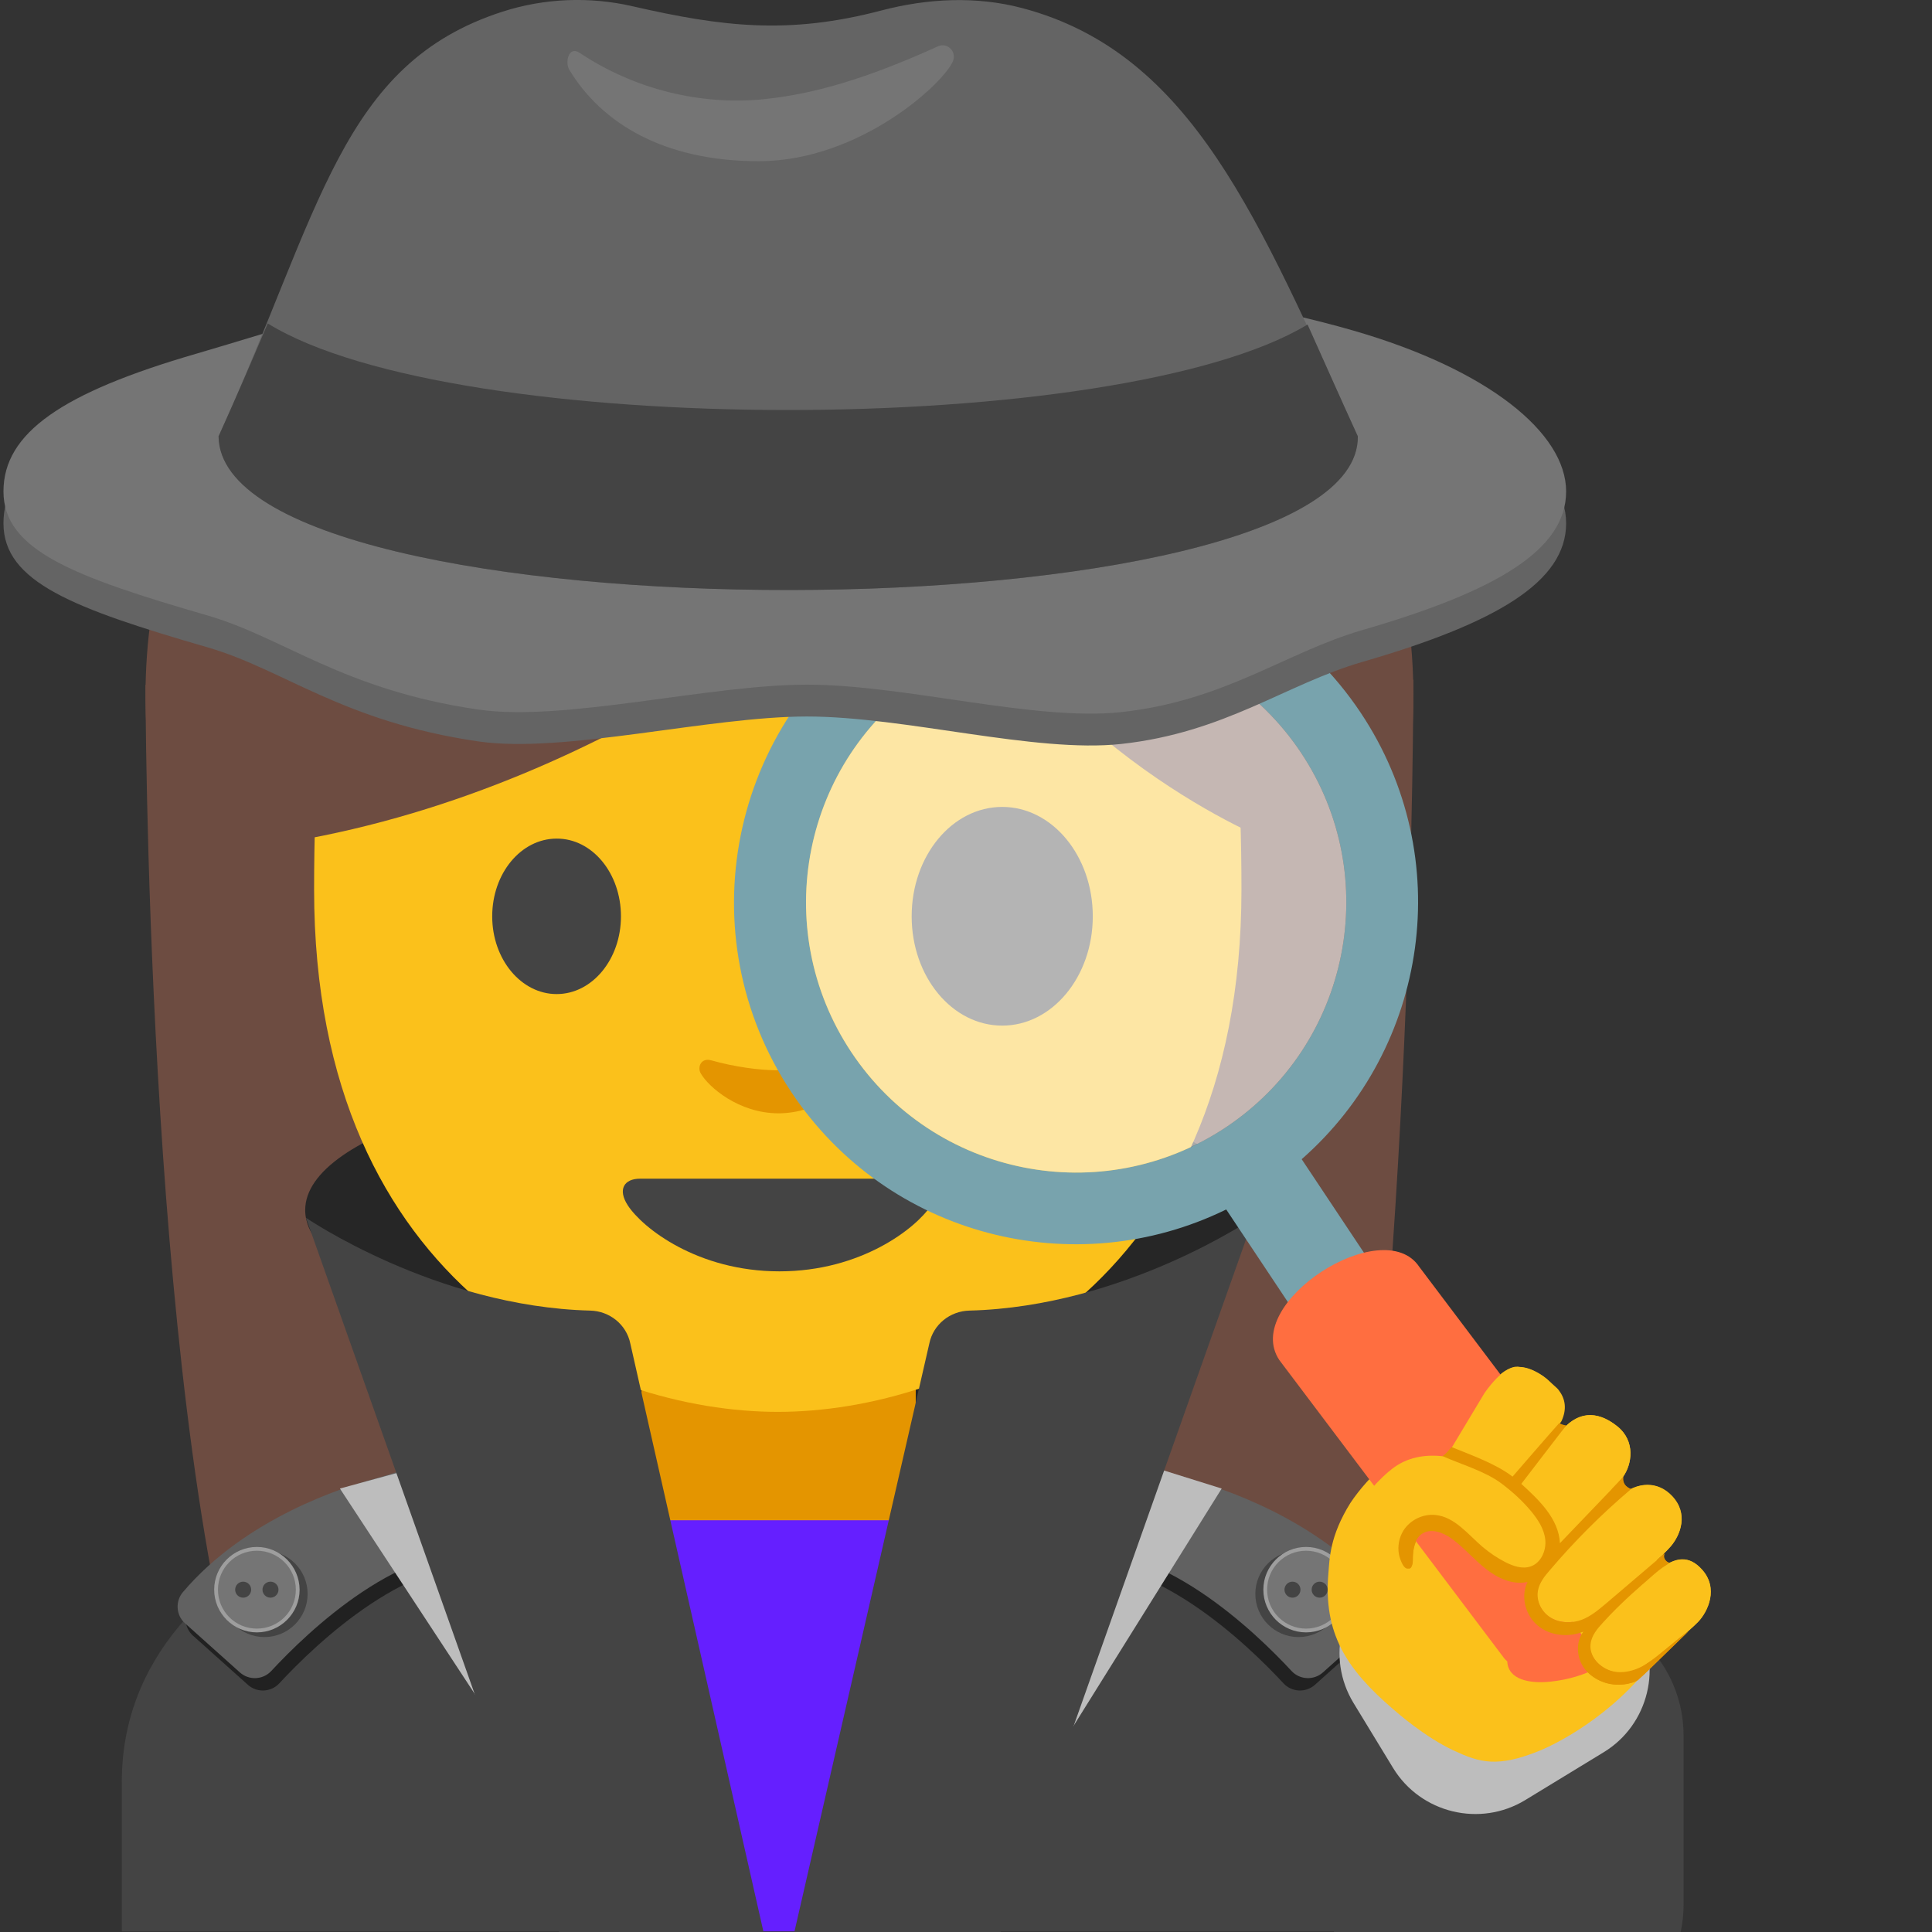
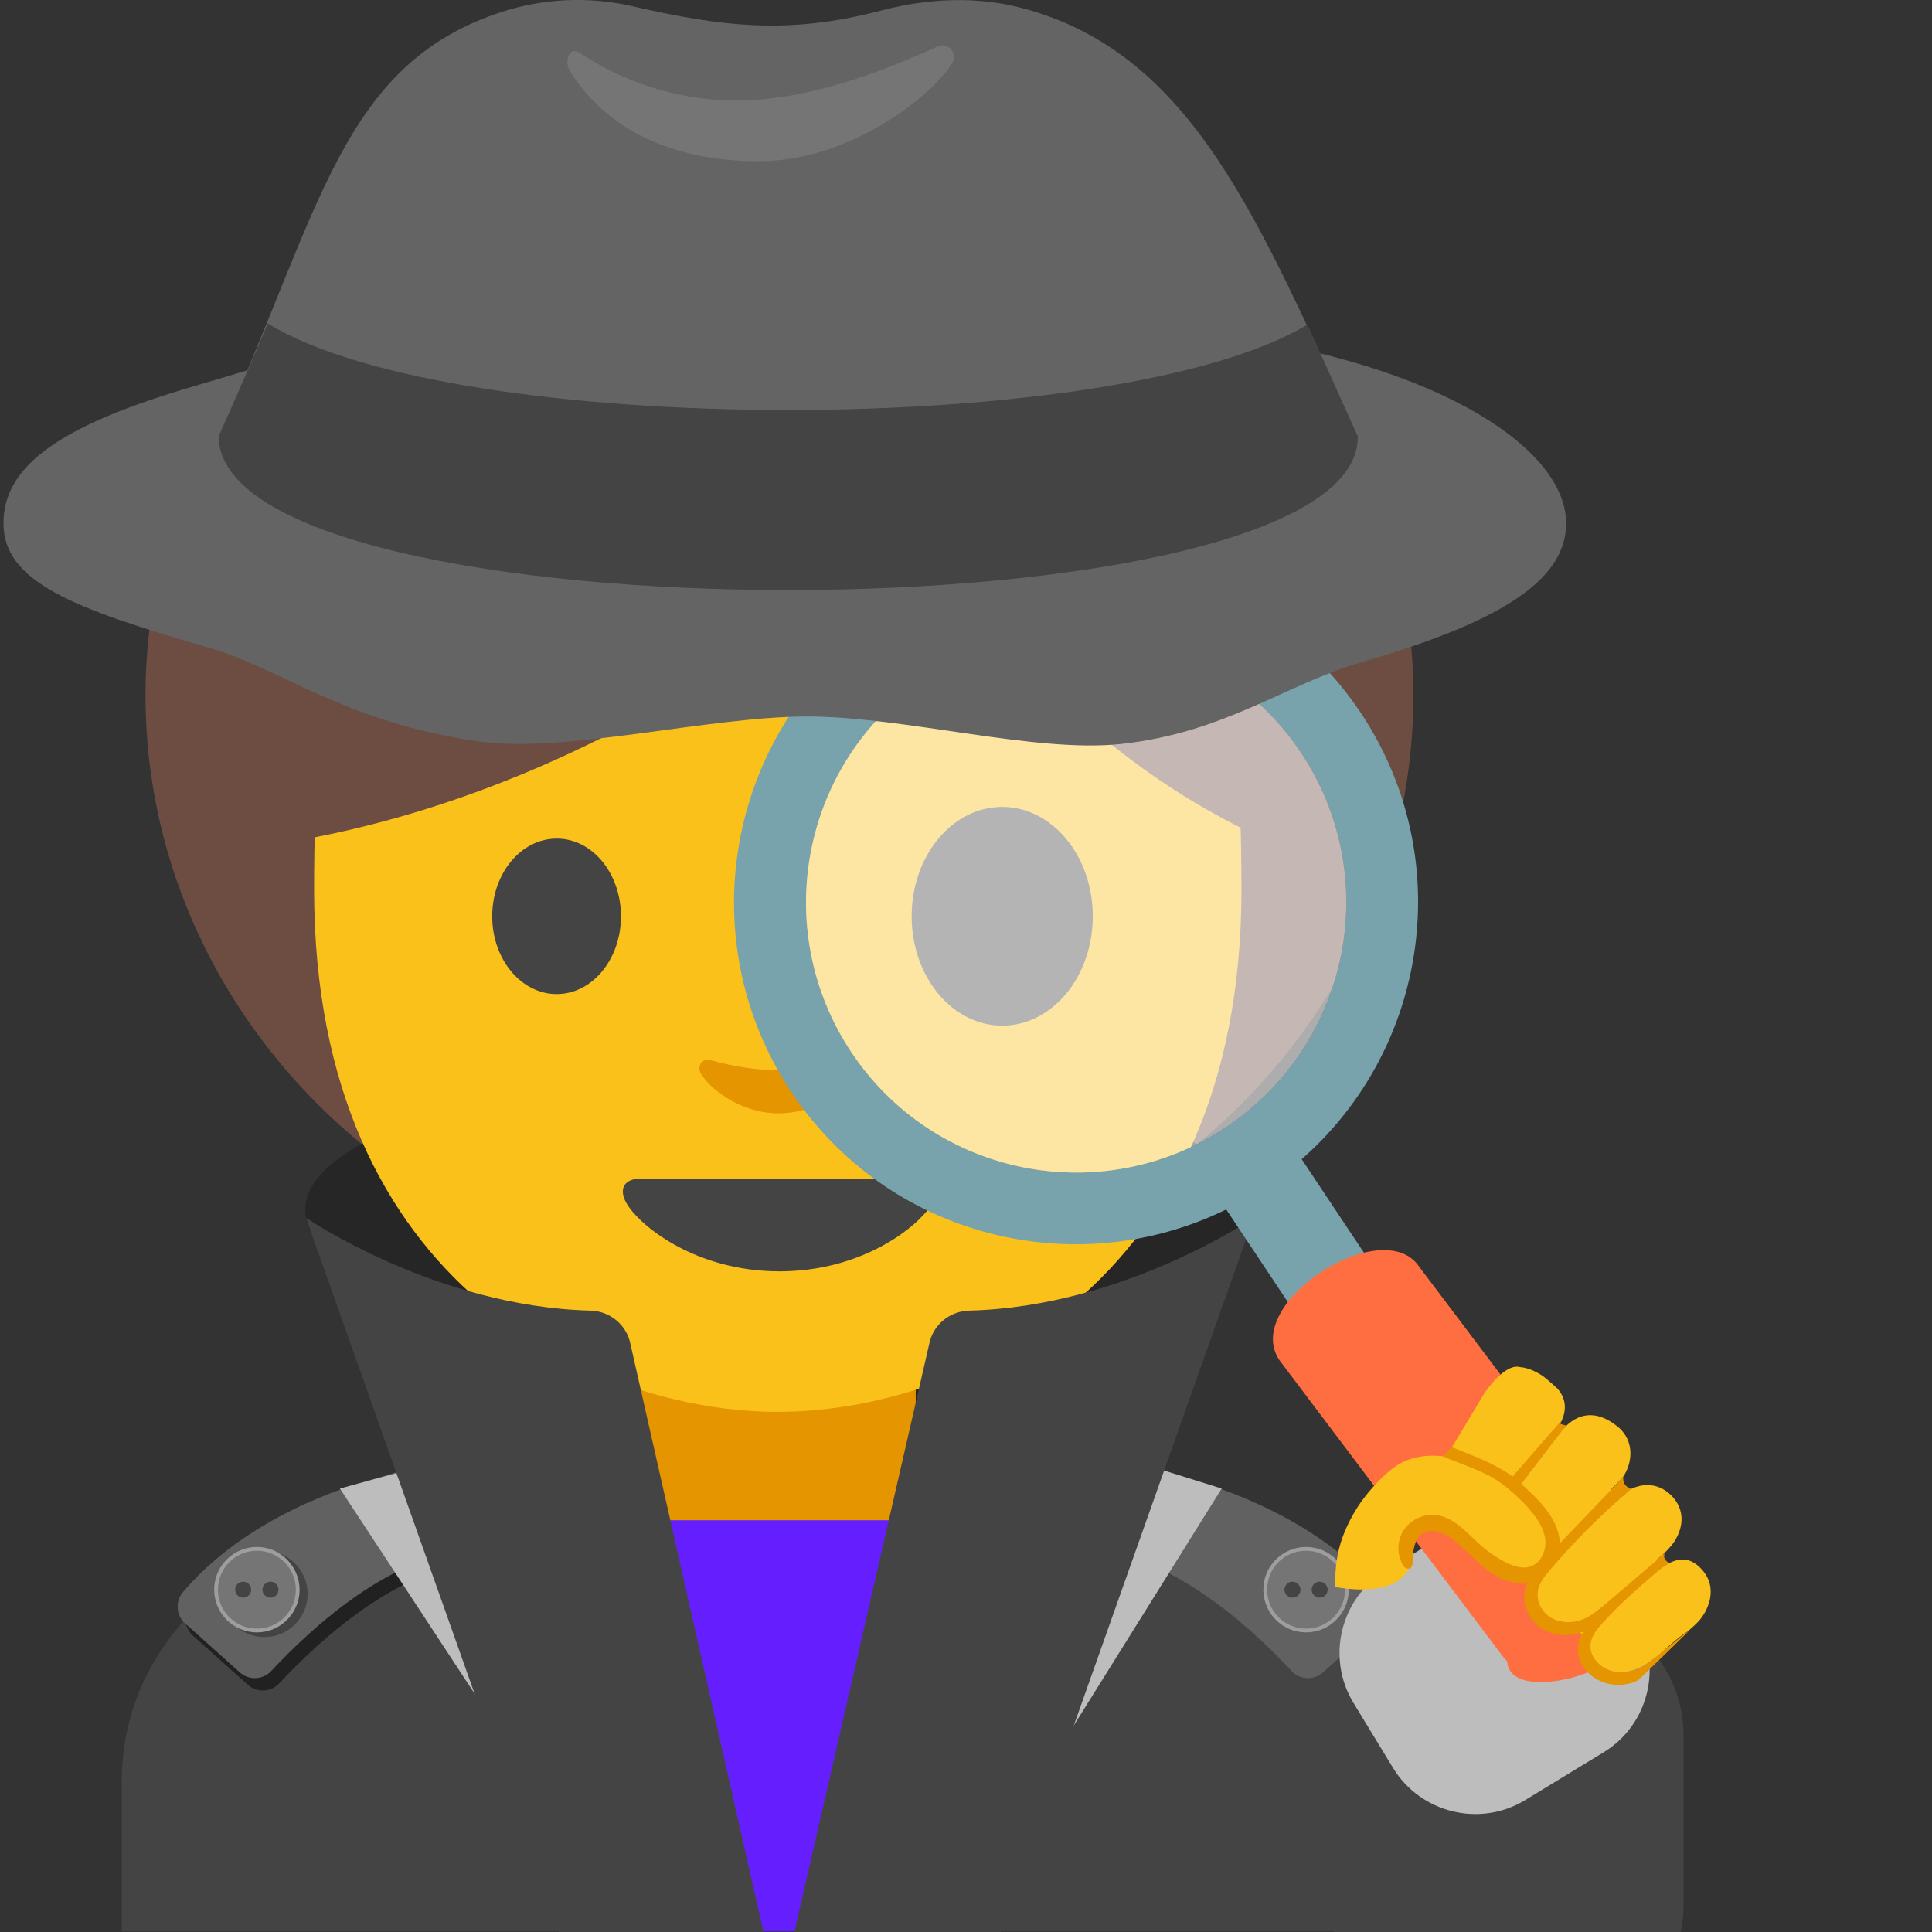
<svg xmlns="http://www.w3.org/2000/svg" xmlns:xlink="http://www.w3.org/1999/xlink" version="1.1" id="_x31_" x="0px" y="0px" viewBox="0 0 128 128" style="enable-background:new 0 0 128 128;" xml:space="preserve">
  <rect x="0" y="0" width="128" height="128" fill="#333333" stroke="none" />
  <g>
-     <path id="XMLID_67_" style="fill:#6D4C41;" d="M16.15,113.51C9.64,91.17,9.64,45.37,9.64,45.37l84-0.33c0,0,0,41.49-4.88,68.19   L16.15,113.51z" />
    <g id="XMLID_10_">
      <ellipse id="XMLID_54_" style="fill:#6D4C41;" cx="51.64" cy="46.09" rx="42" ry="39.5" />
    </g>
    <path id="XMLID_9_" style="fill:#444444;" d="M8.07,118.07v9.89h87.14v-9.89c0-15.17-21.39-22.87-43.24-22.84   C30.25,95.25,8.07,102.01,8.07,118.07z" />
    <path style="fill:#262626;" d="M83.06,80.18c0,2.08-2.32,4-6.24,5.54c-5.73,2.26-17.05,31.65-27.36,31.65   c-6.71,0-10.75-28.55-15.86-29.61c-8.09-1.68-13.38-4.45-13.38-7.59c0-5.12,14.07-9.26,31.42-9.26S83.06,75.07,83.06,80.18z" />
    <path id="XMLID_8_" style="fill:#E49500;" d="M51.59,90.23H42.5v9.59c0,4.34,3.7,7.86,8.26,7.86h1.65c4.56,0,8.26-3.52,8.26-7.86   v-9.59H51.59z" />
    <path id="XMLID_7_" style="fill:#FBC11B;" d="M51.53,13.55c-24.35,0-30.72,18.87-30.72,45.39c0,26.51,18.89,34.6,30.72,34.6   c11.83,0,30.72-8.09,30.72-34.6C82.25,32.43,75.88,13.55,51.53,13.55z" />
    <path id="XMLID_6_" style="fill:#444444;" d="M60.87,78.09c-1.29,0-9.23,0-9.23,0s-7.94,0-9.23,0c-1.06,0-1.51,0.71-0.81,1.78   c0.98,1.49,4.61,4.36,10.04,4.36s9.06-2.87,10.04-4.36C62.38,78.8,61.92,78.09,60.87,78.09z" />
    <path id="XMLID_5_" style="fill:#444444;" d="M41.14,60.71c0,2.84-1.9,5.15-4.26,5.15c-2.35,0-4.27-2.3-4.27-5.15   c0-2.85,1.91-5.15,4.27-5.15C39.24,55.55,41.14,57.86,41.14,60.71" />
    <path id="XMLID_4_" style="fill:#444444;" d="M62.13,60.71c0,2.84,1.9,5.15,4.27,5.15c2.35,0,4.26-2.3,4.26-5.15   c0-2.85-1.91-5.15-4.26-5.15C64.04,55.55,62.13,57.86,62.13,60.71" />
    <path id="XMLID_2_" style="fill:#E49500;" d="M56.04,70.25c-1.57,0.44-3.2,0.66-4.46,0.66c-1.26,0-2.89-0.22-4.46-0.66   c-0.67-0.19-0.94,0.45-0.69,0.87c0.5,0.88,2.5,2.64,5.15,2.64c2.65,0,4.65-1.77,5.15-2.64C56.98,70.69,56.71,70.06,56.04,70.25z" />
    <path id="XMLID_1_" style="fill:#6D4C41;" d="M60.71,34.41c-3.23,3.11-19.29,17.58-41.42,21.35V26.09c0,0,9.55-18.95,32.47-18.95   s32.47,19.43,32.47,19.43v29.19c0,0-15.02-5.76-22.56-21.17C61.5,34.21,61.01,34.12,60.71,34.41z" />
    <polygon style="fill:#651FFF;" points="42.82,100.72 60.25,100.72 53.1,127.96 50.12,127.96  " />
    <g>
      <polygon style="fill:#646464;" points="42.51,94.38 32.51,100.25 42.09,110.31 39.8,118.32 50.28,128.11   " />
    </g>
    <g>
      <polygon style="fill:#646464;" points="60.67,94.38 70.67,100.25 61.09,110.31 63.38,118.32 52.9,128.11   " />
    </g>
    <g>
      <path style="fill:#212121;" d="M25.25,98.82c-1.89,0.51-8.42,2.55-12.6,7.48c-0.52,0.61-0.46,1.54,0.14,2.07l3.63,3.25    c0.6,0.54,1.53,0.5,2.08-0.09c2.4-2.59,8.86-8.82,14.69-7.82l-3.92-6.2l-2.83,0.96C26.05,98.6,25.65,98.71,25.25,98.82z" />
      <path style="fill:#616161;" d="M24.72,98c-1.89,0.51-8.42,2.55-12.6,7.48c-0.52,0.61-0.46,1.54,0.14,2.07l3.63,3.25    c0.6,0.54,1.53,0.5,2.08-0.09c2.4-2.59,8.86-8.82,14.69-7.82l-3.92-6.2l-2.83,0.96C25.52,97.77,25.12,97.89,24.72,98z" />
      <circle style="fill:#444444;" cx="17.52" cy="105.6" r="2.86" />
      <g>
        <g>
          <circle style="fill:#757575;" cx="17.02" cy="105.32" r="2.7" />
          <path style="fill:#9E9E9E;" d="M17.02,102.74c1.42,0,2.58,1.15,2.58,2.58s-1.15,2.58-2.58,2.58s-2.58-1.15-2.58-2.58      S15.59,102.74,17.02,102.74 M17.02,102.49c-1.56,0-2.83,1.27-2.83,2.83c0,1.56,1.27,2.83,2.83,2.83s2.83-1.27,2.83-2.83      C19.84,103.76,18.57,102.49,17.02,102.49L17.02,102.49z" />
        </g>
        <g>
          <circle style="fill:#444444;" cx="17.92" cy="105.32" r="0.53" />
          <circle style="fill:#444444;" cx="16.11" cy="105.32" r="0.53" />
        </g>
      </g>
    </g>
    <g>
-       <path style="fill:#212121;" d="M78.29,98.82c1.89,0.51,8.42,2.55,12.6,7.48c0.52,0.61,0.46,1.54-0.14,2.07l-3.63,3.25    c-0.6,0.54-1.53,0.5-2.08-0.09c-2.4-2.59-8.86-8.82-14.69-7.82l3.92-6.2l2.83,0.96C77.49,98.6,77.89,98.71,78.29,98.82z" />
      <path style="fill:#616161;" d="M78.82,98c1.89,0.51,8.42,2.55,12.6,7.48c0.52,0.61,0.46,1.54-0.14,2.07l-3.63,3.25    c-0.6,0.54-1.53,0.5-2.08-0.09c-2.4-2.59-8.86-8.82-14.69-7.82l3.92-6.2l2.83,0.96C78.02,97.77,78.42,97.89,78.82,98z" />
-       <circle style="fill:#444444;" cx="86.03" cy="105.6" r="2.86" />
      <g>
        <g>
          <circle style="fill:#757575;" cx="86.53" cy="105.32" r="2.7" />
          <path style="fill:#9E9E9E;" d="M86.53,102.74c1.42,0,2.58,1.15,2.58,2.58s-1.15,2.58-2.58,2.58c-1.42,0-2.58-1.15-2.58-2.58      S85.1,102.74,86.53,102.74 M86.53,102.49c-1.56,0-2.83,1.27-2.83,2.83c0,1.56,1.27,2.83,2.83,2.83s2.83-1.27,2.83-2.83      C89.36,103.76,88.09,102.49,86.53,102.49L86.53,102.49z" />
        </g>
        <g>
          <circle style="fill:#444444;" cx="85.63" cy="105.32" r="0.53" />
          <circle style="fill:#444444;" cx="87.43" cy="105.32" r="0.53" />
        </g>
      </g>
    </g>
    <polygon style="fill:#BDBDBD;" points="26.63,97.5 22.52,98.62 41.81,128 47.23,128  " />
    <polygon style="fill:#BDBDBD;" points="76.56,97.25 80.94,98.62 62.6,128 57.19,128  " />
    <path style="fill:#444444;" d="M20.27,80.68c0,0,8.6,5.89,18.83,6.15c1.29,0.03,2.4,0.92,2.66,2.18l9.09,40.16h-13.4L20.27,80.68z" />
    <path style="fill:#444444;" d="M83.06,80.68c0,0-8.6,5.89-18.83,6.15c-1.29,0.03-2.4,0.92-2.66,2.18l-9.21,40.16h13.52L83.06,80.68   z" />
    <path style="fill:#444444;" d="M102.91,134.83h-6.09c-4.75,0-8.63-3.88-8.63-8.63v-11.23c0-4.75,3.88-8.63,8.63-8.63h6.09   c4.75,0,8.63,3.88,8.63,8.63v11.23C111.54,130.95,107.66,134.83,102.91,134.83z" />
    <path style="fill:#BDBDBD;" d="M92.3,117.14l-2.63-4.32c-1.82-2.99-0.87-6.93,2.12-8.75l5.2-3.17c2.99-1.82,6.93-0.87,8.75,2.12   l2.63,4.32c1.82,2.99,0.87,6.93-2.12,8.75l-5.2,3.17C98.06,121.08,94.13,120.13,92.3,117.14z" />
    <path id="XMLID_26_" style="fill:#444444;" d="M60.4,60.71c0,4,2.68,7.24,6,7.24c3.31,0,6-3.24,6-7.24c0-4.01-2.69-7.25-6-7.25   C63.08,53.46,60.4,56.7,60.4,60.71" />
    <g>
-       <path style="fill:#FBC11B;" d="M91.8,97c1.22-0.94,2.65-1.03,4.1-0.74c0.8-1.49,2.36-3.94,2.9-4.58c0.64-0.75,1.54-1.72,3.27-0.62    c1.13,0.71,1.67,1.78,0.73,3.2c-0.35,0.53-0.72,1.07-1.09,1.59l0.72,0.28c0.35-0.47,0.68-0.9,0.93-1.22    c1.05-1.36,2.37-1.55,3.78-0.42c1.24,0.99,0.98,2.53,0.4,3.34c-0.3,0.43-1.29,1.54-2.31,2.6l0.15,0.31l0.03,0.11    c0.68-0.63,1.35-1.23,1.82-1.65c1.27-1.12,2.64-1.06,3.55-0.09c1.11,1.17,0.56,2.57-0.08,3.33c-0.48,0.56-2.41,2.35-3.78,3.48    l0.17,0.57c0.09-0.09,0.19-0.17,0.29-0.26c0.02-0.02,0.03-0.03,0.05-0.05c0.09-0.08,0.17-0.16,0.26-0.24    c0.02-0.02,0.04-0.04,0.06-0.05c0.1-0.09,0.21-0.19,0.31-0.28c0,0,0.01-0.01,0.01-0.01c0.11-0.1,0.22-0.2,0.34-0.3    c0.02-0.02,0.04-0.04,0.06-0.06c0.09-0.08,0.18-0.16,0.26-0.23c0.04-0.03,0.07-0.06,0.11-0.09c0.08-0.07,0.15-0.13,0.23-0.2    c0.04-0.03,0.08-0.07,0.11-0.1c0.07-0.06,0.15-0.13,0.22-0.19c0.03-0.03,0.07-0.06,0.1-0.09c0.1-0.09,0.21-0.18,0.31-0.26    c1.2-1,2.1-1.02,2.93-0.12c1.17,1.26,0.4,2.84-0.23,3.49c-0.63,0.66-3.03,2.66-3.99,3.18c-0.06,0.03-0.12,0.06-0.19,0.08    l0.18,0.59c-3.03,3.33-6.51,4.69-6.51,4.69c-2.81,1.14-3.97,0.78-5.66,0c-1.92-0.89-3.75-2.5-4.05-2.76    c-3.11-2.67-4.62-5.04-4.28-9c0.08-0.95,0.08-2.45,1.46-4.66C90.04,98.71,90.98,97.63,91.8,97z" />
      <path style="fill:#E49500;" d="M99.46,98.31c0,0-1.59-1.31-3.55-2.04l0.35-0.64c0,0,1.43,0.48,3.18,1.65    c0.29,0.19,0.53,0.37,0.77,0.56l0.37-0.53l2.48-3.51c0,0-0.15,0.29,0.23,0.59c0.16,0.12,0.34,0.11,0.45,0.09    c-0.13,0.13-0.26,0.27-0.39,0.43l-2.56,3.4c0.09,0.08,0.18,0.16,0.28,0.24c1.3,1.16,2.36,2.52,2.25,3.68    c2.3-2.28,4.23-4.4,4.23-4.4c-0.17,0.58,0.51,0.82,0.51,0.82c-1.81,1.33-5.32,5.25-5.32,5.25c-1.53,1.61-0.54,2.78-0.54,2.78    c1.16,1.45,3.04,0.42,3.04,0.42c0.28-0.11,2.11-1.66,3.4-2.77l1.29-1.12l0,0l0,0l0.36-0.31c-0.04,0.03-0.17,0.19,0.04,0.45    c0.1,0.13,0.21,0.17,0.29,0.19c-0.24,0.13-0.5,0.3-0.77,0.53c-0.62,0.52-2.41,2.15-2.55,2.27l-0.44,0.42    c-1.44,1.39-1.46,1.98-1.46,1.98c-0.23,1.22,1.06,1.85,1.06,1.85c1.2,0.65,2.46-0.25,2.46-0.25c0.49-0.34,2.93-2.25,2.93-2.25    l-3.31,3.21c-0.28,0.19-0.47,0.19-0.69,0.24c-2.03,0.44-3.02-1.21-3.02-1.21c-0.39-0.63-0.3-1.22-0.3-1.22    c0.04-0.37,0.19-0.71,0.38-1.02c-1.94,0.85-3.31-0.63-3.31-0.63c-0.81-0.96-0.67-1.97-0.4-2.66c-0.08,0.02-0.16,0.04-0.24,0.05    c0,0-1.36,0.44-3.75-2c-0.8-0.82-0.94-0.91-1.57-1.26c0,0-1.47-0.62-1.88,0.68c0,0-0.18,0.41-0.18,1.26c0,0-0.01,0.68-0.52,0.26    c-0.15-0.13-0.35-0.46-0.42-0.87c0,0-0.09-0.42,0.19-1.08c0,0,0.55-1.84,2.51-1.42c1.02,0.22,1.46,0.68,2.11,1.38    c0,0,2.19,2.1,3.45,2.09c0,0,1.19-0.05,1.53-1.37C102.43,102.51,102.75,100.6,99.46,98.31z" />
    </g>
    <g id="XMLID_16_">
      <path id="XMLID_23_" style="fill:#78A3AD;" d="M58.72,40.93c-10.41,6.95-13.22,21.02-6.29,31.43c6.38,9.57,18.76,12.69,28.81,7.77    l7.33,11.01l5-3.33L86.24,76.8c8.41-7.38,10.29-20.01,3.91-29.58C83.21,36.81,69.14,33.99,58.72,40.93z M86.19,49.86    c5.48,8.22,3.26,19.33-4.96,24.82c-8.23,5.48-19.34,3.26-24.82-4.96c-5.48-8.23-3.26-19.34,4.96-24.82    C69.59,39.42,80.7,41.64,86.19,49.86z" />
      <path id="XMLID_22_" style="opacity:0.6;fill:#FFFFFF;" d="M61.37,44.9c-8.23,5.48-10.44,16.59-4.96,24.82    c5.48,8.22,16.59,10.44,24.82,4.96c8.22-5.49,10.44-16.6,4.96-24.82C80.7,41.64,69.59,39.42,61.37,44.9z" />
      <path style="fill:#FF6E40;" d="M109.09,104.07c-0.05-0.14-0.1-0.29-0.19-0.42c0,0-14.86-19.7-14.87-19.72    c-2.4-3.6-11.79,2.41-9.27,6.18l14.87,19.72c0.06,0.09,0.15,0.16,0.23,0.24c0.05,1.18,1.41,1.5,2.89,1.34    c2.32-0.25,4.23-1.28,5.78-3.05c0.37-0.42,0.87-0.96,1.06-1.49C109.99,105.77,110.12,104.52,109.09,104.07z" />
    </g>
    <path style="fill:#FBC11B;" d="M107.47,97.92c0.02-0.03,0.05-0.07,0.07-0.09c0.57-0.82,0.84-2.35-0.4-3.34   c-1.36-1.08-2.62-0.94-3.65,0.27c0,0-0.14-0.07-0.34-0.17c0.1-0.14,0.2-0.29,0.3-0.43c0.38-0.82,0.25-1.5-0.18-2.06   c-0.05-0.11-0.92-0.84-1.02-0.91c-0.89-0.61-1.52-0.61-1.52-0.61c-1.05-0.32-2.4,1.75-2.4,1.75L96,96.21   c-0.14,0.1-0.28,0.19-0.41,0.27c-1.2-0.13-2.37,0.06-3.38,0.85c-0.81,0.63-1.76,1.71-2.3,2.57c-1.38,2.21-1.38,3.71-1.46,4.66   c-0.02,0.2-0.01,0.38-0.02,0.58c1.86,0.32,4.07,0.31,4.9-1.19c-0.13-0.24-0.22-0.55-0.24-0.67c-0.09-0.53,0.01-1.09,0.29-1.54   c0.44-0.71,1.29-1.13,2.12-1.05c1.28,0.13,1.89,1.65,2.87,2.49c0.46,0.4,1.24,0.37,1.78,0.65c0.52,0.26,1.12,0.47,1.67,0.28   c0.04-0.01,0.07-0.04,0.1-0.06c0.06,0.09,0.17,0.26,0.32,0.49c-0.18,0.26-0.33,0.54-0.38,0.85c-0.12,0.69,0.26,1.42,0.86,1.78   c0.44,0.27,0.97,0.35,1.48,0.28c0.46,0.67,0.89,1.27,1.14,1.59c-0.01,0.87,0.83,1.63,1.71,1.72c0.93,0.1,1.84-0.35,2.58-0.92   c0.75-0.57,1.4-1.26,2.18-1.76c-0.03,0.03-0.07,0.06-0.1,0.1c0.34-0.3,0.63-0.56,0.79-0.73c0.63-0.66,1.4-2.23,0.23-3.49   c-0.66-0.72-1.38-0.83-2.25-0.34c-0.24-0.1-0.54-0.18-0.74-0.26c0.14-0.12,0.27-0.23,0.41-0.35c0.24-0.23,0.43-0.43,0.54-0.56   c0.64-0.75,1.19-2.15,0.08-3.33c-0.74-0.77-1.76-0.96-2.79-0.43c-0.3,0.26-0.6,0.53-0.9,0.79c-0.1-0.28-0.21-0.57-0.31-0.85   C107.02,98.39,107.24,98.16,107.47,97.92z" />
    <g>
      <path id="XMLID_62_" style="fill:#646464;" d="M103.76,34.67c0,3.88-4.62,6.61-13.52,9.19c-5.06,1.47-9.07,4.68-15.96,5.43    c-5.71,0.62-14.32-1.82-20.82-1.82c-6.5,0-16.08,2.48-21.77,1.65c-8.99-1.31-12.87-4.76-17.93-6.23    c-8.9-2.58-13.53-4.33-13.53-8.22c0-3.88,3.89-6.55,12.79-9.13c5.06-1.47,13.56-4.31,20.45-5.07C39.2,19.84,45.5,21.16,52,21.16    c6.5,0,12.8-1.32,18.52-0.69c6.9,0.75,14.11,2.07,19.17,3.54C98.58,26.59,103.76,30.78,103.76,34.67z" />
-       <path id="XMLID_61_" style="fill:#757575;" d="M103.76,32.56c0,3.88-4.62,6.61-13.52,9.19c-5.06,1.47-9.07,4.68-15.96,5.43    c-5.71,0.62-14.32-1.82-20.82-1.82c-6.5,0-16.08,2.48-21.77,1.65c-8.99-1.31-12.87-4.76-17.93-6.23    c-8.9-2.58-13.53-4.33-13.53-8.22c0-3.88,3.89-6.55,12.79-9.13c5.06-1.47,13.56-4.31,20.45-5.07C39.2,17.74,45.5,19.06,52,19.06    c6.5,0,12.8-1.32,18.52-0.69c6.9,0.75,14.11,2.07,19.17,3.54C98.58,24.48,103.76,28.68,103.76,32.56z" />
      <g id="XMLID_1903_">
        <defs>
          <path id="XMLID_60_" d="M89.96,28.91L89.96,28.91C83.39,14.61,79.03,3.54,67.74,0.54c-3.05-0.81-6.27-0.65-9.33,0.15      c-6.15,1.62-10.55,1.09-16.52-0.28c-2.84-0.65-5.82-0.53-8.59,0.36C22.56,4.23,21.28,13.93,14.48,28.91h0      C14.63,42.55,90.11,42.42,89.96,28.91z" />
        </defs>
        <use xlink:href="#XMLID_60_" style="overflow:visible;fill:#646464;" />
        <clipPath id="XMLID_11_">
          <use xlink:href="#XMLID_60_" style="overflow:visible;" />
        </clipPath>
      </g>
      <path id="XMLID_59_" style="fill:#757575;" d="M38.4,3.5c3.6,2.4,8.01,3.52,12.33,3.06c3.97-0.42,7.76-1.84,11.41-3.49    c0.62-0.28,1.25,0.34,1,0.97c-0.55,1.41-6.14,6.64-12.88,6.64c-6.22,0-10.38-2.47-12.55-6.07C37.43,4.14,37.66,3.01,38.4,3.5z" />
      <path id="XMLID_58_" style="fill:#444444;" d="M86.63,21.5c-12.49,7.55-56.51,7.58-68.89-0.07c-1.04,2.45-2.12,4.96-3.26,7.48    c0.15,13.64,75.63,13.51,75.48,0h0C88.84,26.46,87.74,23.97,86.63,21.5z" />
    </g>
    <path style="fill:#E49500;" d="M103.77,94.43c-0.23,0-0.47-0.15-0.47-0.15c-0.01,0.01-0.01,0.02-0.02,0.03   c-0.25,0.26-3.07,3.52-3.07,3.52c-1.1-0.85-2.75-1.43-4.04-1.96c-0.18,0.19-0.35,0.45-0.6,0.6c1.23,0.55,2.82,1,3.9,1.81   c0.72,0.54,1.38,1.14,1.96,1.83c0.46,0.56,0.88,1.19,0.95,1.91c0.07,0.72-0.29,1.53-0.97,1.76c-0.55,0.19-1.15-0.02-1.67-0.28   c-0.54-0.28-1.05-0.62-1.51-1.01c-0.98-0.84-1.86-2-3.14-2.12c-0.83-0.08-1.68,0.34-2.12,1.05c-0.28,0.46-0.38,1.01-0.29,1.54   c0.04,0.25,0.37,1.35,0.81,0.83c0.12-0.15,0.12-0.36,0.12-0.56c0-0.59,0.1-1.26,0.58-1.6c0.6-0.42,1.43-0.1,2.02,0.33   c0.8,0.59,1.45,1.37,2.23,1.98c0.78,0.62,1.78,1.08,2.76,0.87c-0.47,0.96-0.14,2.21,0.68,2.89c0.82,0.68,2.03,0.8,3.02,0.4   c-0.52,0.69-0.45,1.73,0.06,2.43c0.51,0.7,1.4,1.07,2.27,1.08c0.38,0.01,0.76-0.05,1.09-0.22c0.07-0.04,0.13-0.09,0.2-0.14   l-0.16-0.54l0.05,0.18l0.11,0.37c0.2-0.14,0.39-0.3,0.56-0.47c0.1-0.1,0.2-0.2,0.31-0.3c0.79-0.77,1.57-1.53,2.36-2.3   c0.03-0.03,0.07-0.06,0.1-0.1c-0.79,0.51-1.44,1.2-2.18,1.76c-0.75,0.57-1.65,1.02-2.58,0.92c-0.93-0.1-1.82-0.92-1.71-1.85   c0.06-0.56,0.45-1.02,0.83-1.43c0.6-0.66,1.23-1.28,1.89-1.88c0.18-0.16,0.36-0.32,0.54-0.48c0.04-0.04,0.09-0.08,0.13-0.12   c0.04-0.03,0.07-0.06,0.11-0.09c0.08-0.07,0.15-0.13,0.23-0.2c0.04-0.03,0.08-0.07,0.11-0.1c0.07-0.06,0.15-0.13,0.22-0.19   c0.03-0.03,0.07-0.06,0.1-0.09c0.1-0.09,0.21-0.18,0.31-0.26c0.21-0.17,0.41-0.31,0.6-0.42c0.05-0.04,0.1-0.08,0.15-0.12   c-0.27-0.04-0.44-0.38-0.3-0.62c-0.04,0.03-0.07,0.06-0.11,0.09c-1.26,1.08-2.52,2.15-3.79,3.23c-0.5,0.42-1.01,0.85-1.62,1.08   c-0.66,0.24-1.43,0.22-2.03-0.14c-0.6-0.36-0.98-1.09-0.86-1.78c0.09-0.53,0.44-0.97,0.79-1.37c1.63-1.92,3.41-3.7,5.33-5.33   c0.02-0.01,0.03-0.03,0.05-0.05c-0.34-0.07-0.59-0.46-0.5-0.8c-0.03,0.03-0.05,0.06-0.08,0.08c-1.38,1.44-2.75,2.87-4.13,4.31   c-0.08-1.61-1.37-2.85-2.56-3.93C100.78,98.31,103.65,94.59,103.77,94.43z" />
  </g>
</svg>